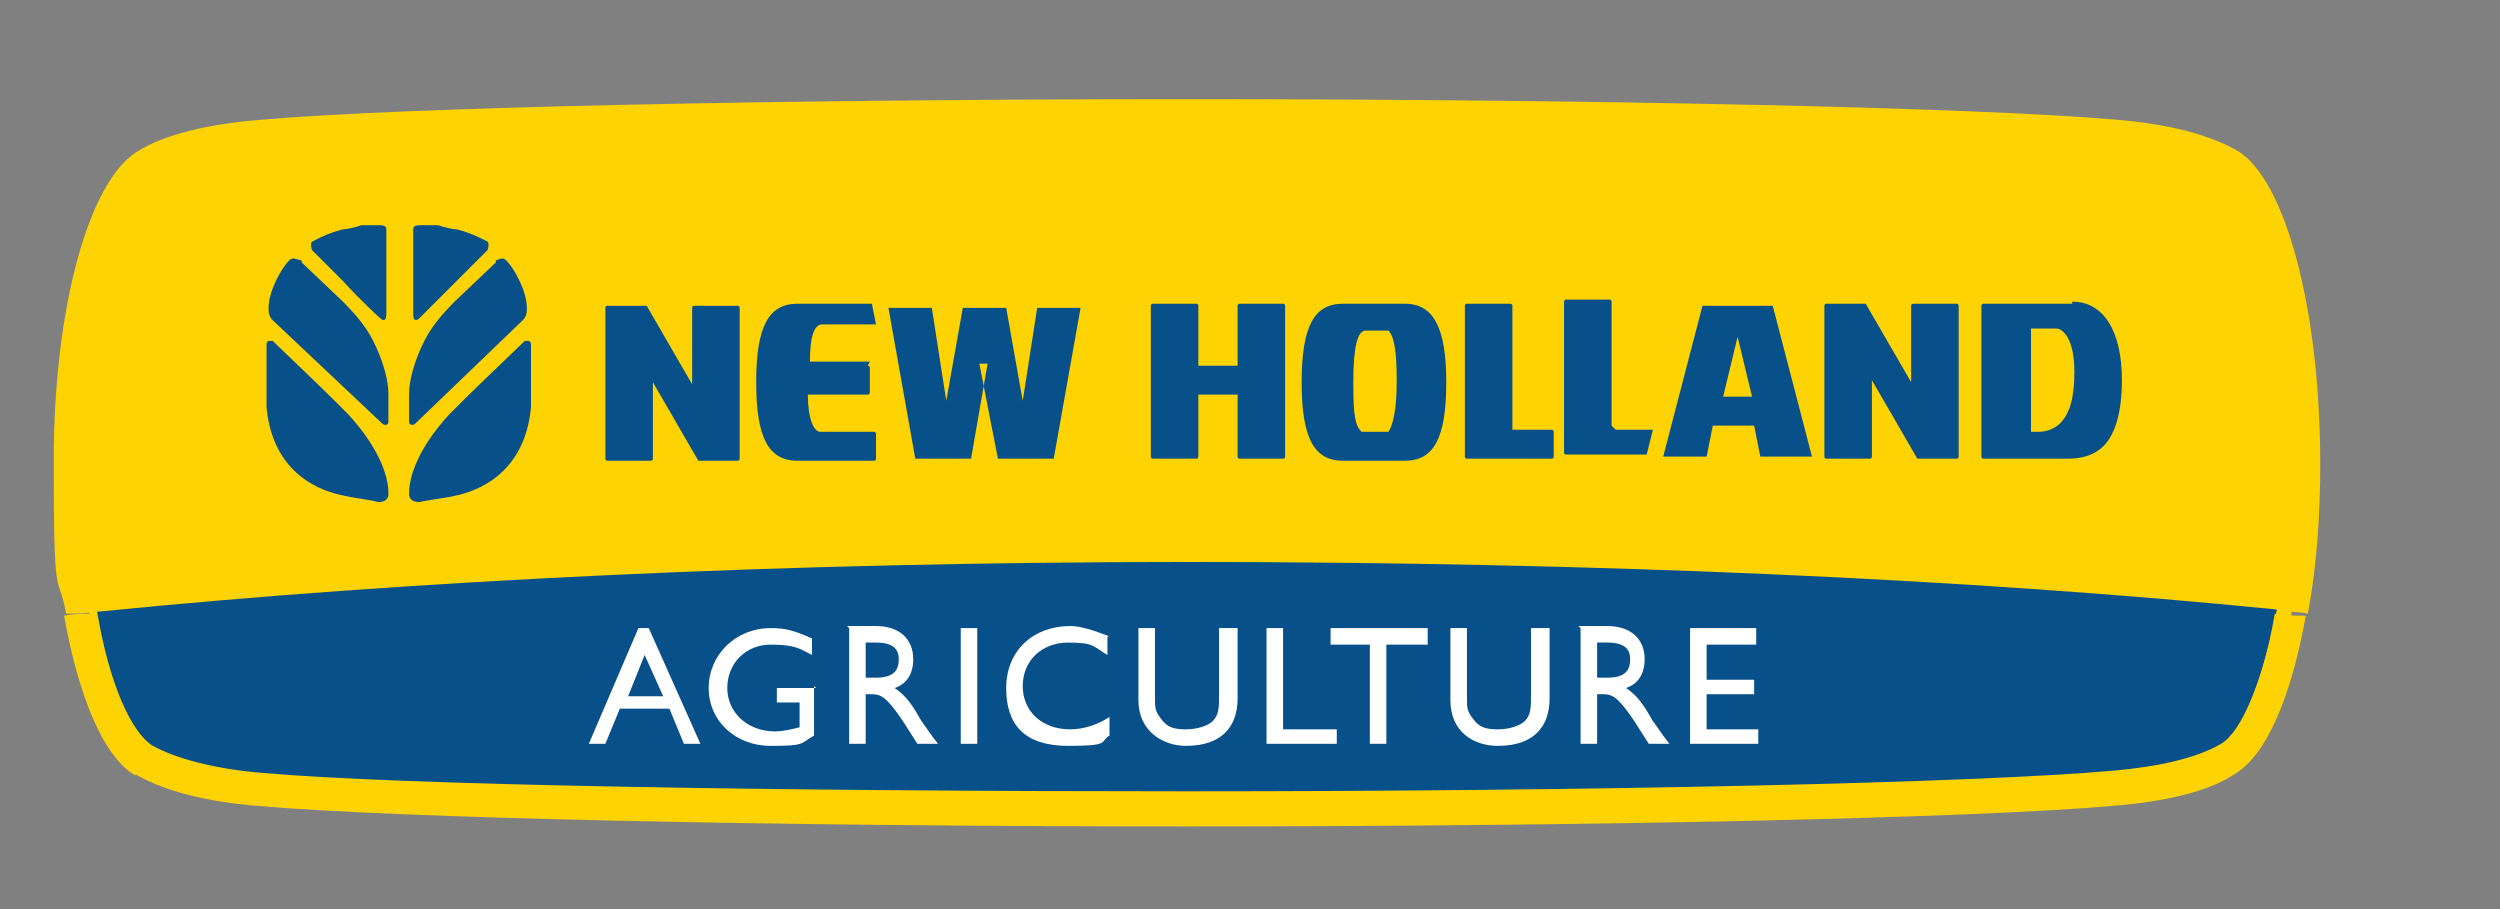
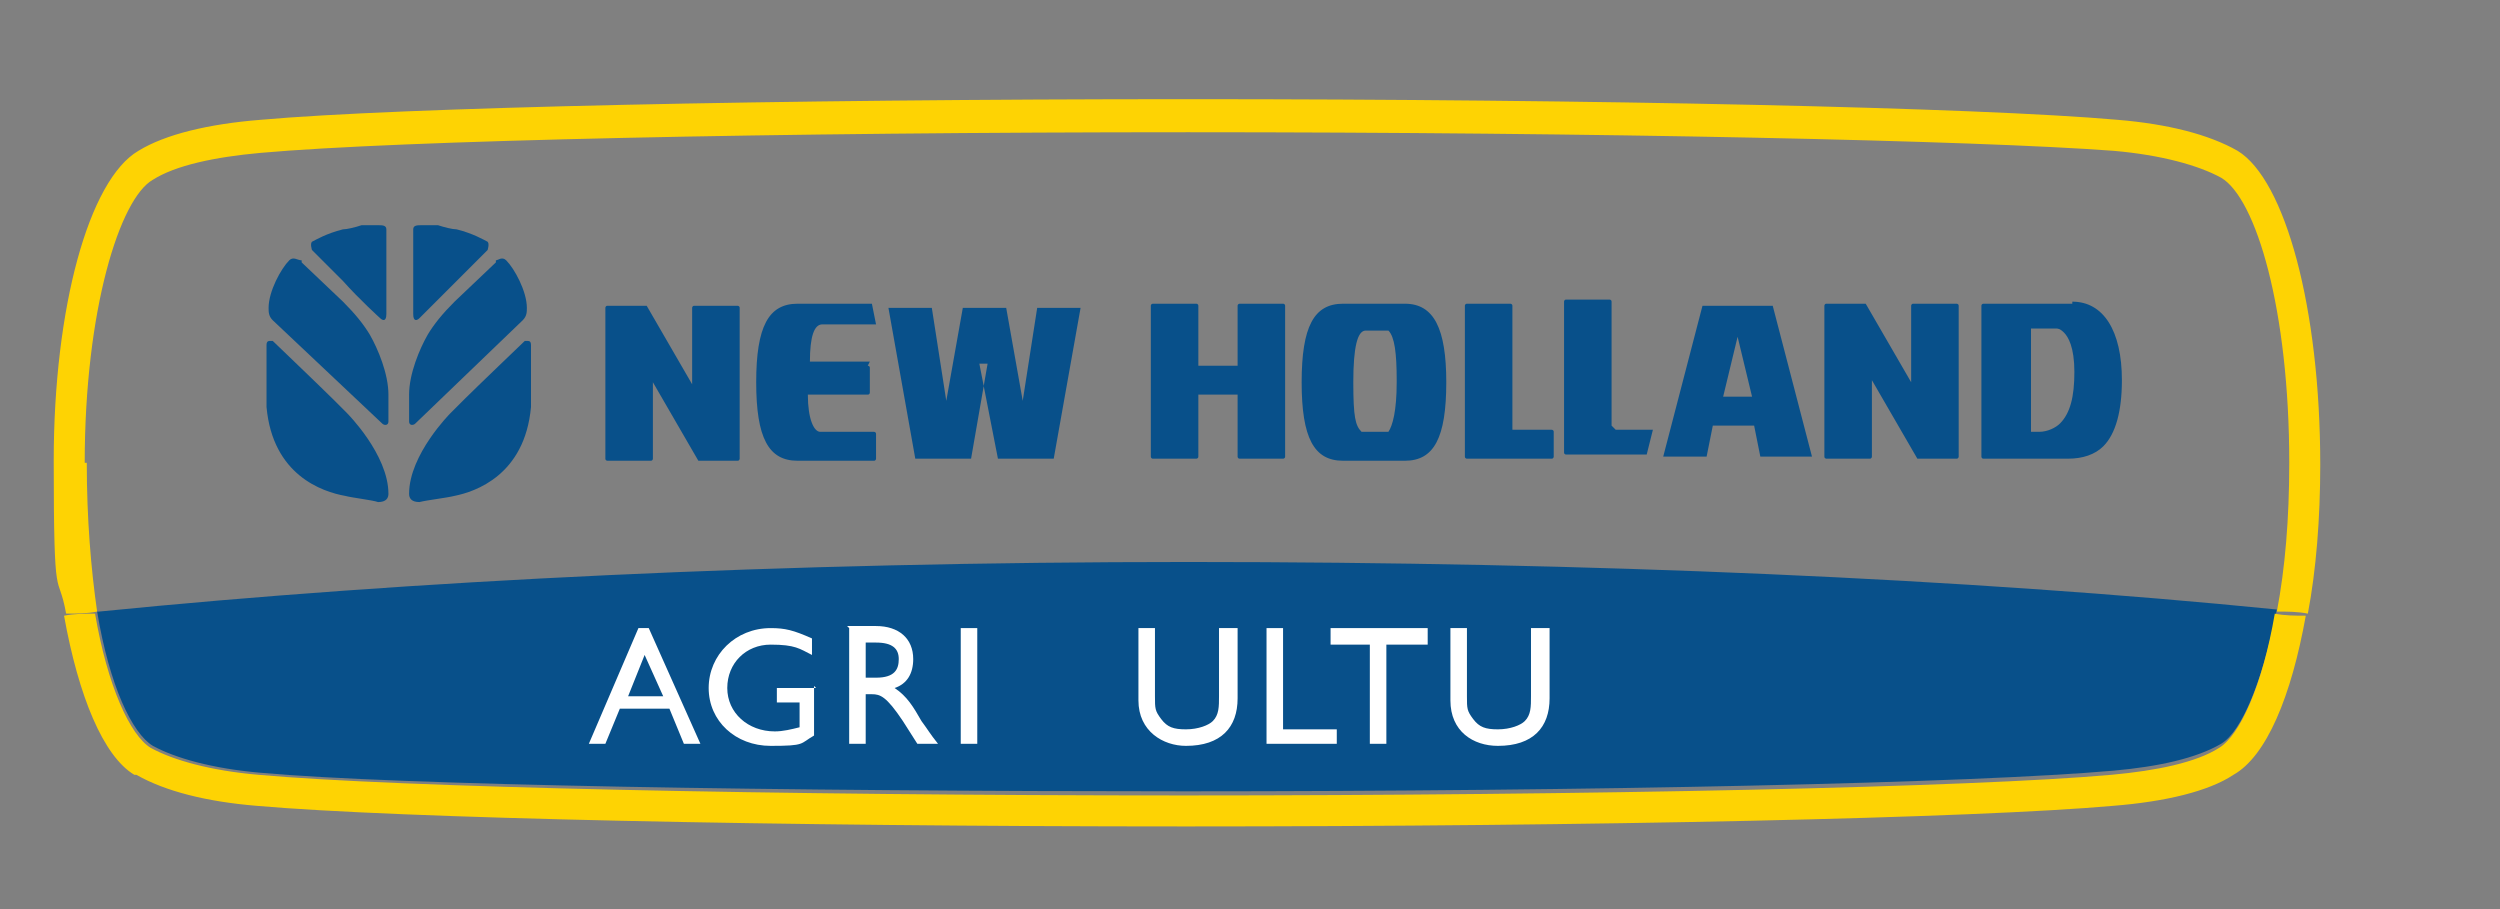
<svg xmlns="http://www.w3.org/2000/svg" id="katman_1" version="1.1" viewBox="0 0 121 44">
  <rect x="0" y="0" width="121" height="44" fill="#808080" stroke="none" />
  <defs>
    <style>
      .st0, .st1, .st2 {
        fill-rule: evenodd;
      }

      .st0, .st3 {
        fill: #fed303;
      }

      .st1, .st4 {
        fill: #fff;
      }

      .st2, .st5 {
        fill: #08508a;
      }

      .st6 {
        fill: #005998;
      }
    </style>
  </defs>
-   <path class="st6" d="M57.4,40.5" />
-   <path class="st0" d="M111.5,22.5c0,7.1-1.6,13.1-3.6,14.2h0s0,0,0,0c-1.2.7-3.1,1.2-5.4,1.4h-.1c-6.6.5-24.9.9-44.8.9s-38.2-.4-44.8-1h-.1c-2.3-.2-4.3-.7-5.4-1.4,0,0,0,0,0,0h0c-2-1.2-3.6-7.2-3.6-14.4h0c0-7.2,1.6-13.2,3.6-14.4h0s0,0,0,0c1.2-.7,3.1-1.2,5.4-1.4h.1c6.6-.5,24.9-.9,44.8-.9s38.3.4,44.8.9h.1c2.3.2,4.3.7,5.4,1.4,0,0,0,0,0,0h0c2.1,1.2,3.6,7.2,3.6,14.4h0q0,.1,0,.1Z" />
  <path class="st5" d="M4.7,29.6c.6,3.6,1.7,5.9,2.7,6.5,1.1.6,2.9,1.1,5.2,1.3,6.6.6,25,.9,44.8.9s38.1-.4,44.9-1c2.2-.2,4-.6,5.2-1.3,1-.6,2-3,2.7-6.5-15-1.5-33.1-2.3-52.7-2.3-19.6,0-37.7.9-52.7,2.4" />
  <path class="st3" d="M4.1,22.4c0-7.4,1.7-12.8,3.3-13.7,1.1-.7,3-1.1,5.2-1.3,6.7-.6,25.1-1,44.9-1s38.2.4,44.8.9c2.3.2,4.1.7,5.2,1.3,1.7,1,3.3,6.4,3.3,13.8h0c0,2.7-.2,5.1-.6,7.2.5,0,1,0,1.5.1.4-2.1.6-4.6.6-7.2h0c0-7.6-1.7-13.8-4-15.2-1.4-.8-3.4-1.3-5.8-1.5-6.8-.6-25.2-1-45-1s-38.2.4-44.9,1c-2.5.2-4.6.7-5.9,1.5-2.4,1.4-4.1,7.6-4.1,15s.2,5.2.6,7.4c.5,0,1,0,1.5-.1-.3-2.1-.5-4.5-.5-7.2" />
  <path class="st3" d="M6.6,37.5c1.4.8,3.4,1.3,5.8,1.5,6.8.6,25.2,1,45,1s38.2-.4,44.9-1c2.5-.2,4.6-.7,5.8-1.5,1.6-.9,2.8-3.8,3.5-7.7-.5,0-1,0-1.5-.1-.6,3.5-1.7,5.9-2.7,6.5-1.1.7-3,1.1-5.2,1.3-6.7.6-25.1,1-44.9,1s-38.2-.4-44.8-1c-2.3-.2-4.1-.7-5.2-1.3-1-.6-2.1-3-2.7-6.5-.5,0-1,0-1.5.1.7,3.9,1.9,6.8,3.4,7.7" />
  <path class="st1" d="M31.2,31.7l.9,2h-1.7l.8-2ZM31.5,30.4h-.6l-2.4,5.6h.8l.7-1.7h2.4l.7,1.7h.8l-2.5-5.6Z" />
  <path class="st1" d="M39.5,33.3h-1.9v.7h1.1v1.2c-.4.1-.8.2-1.2.2-1.3,0-2.3-.9-2.3-2.1s.9-2.1,2.1-2.1,1.4.2,2,.5v-.8c-.9-.4-1.3-.5-2-.5-1.7,0-3,1.3-3,2.9s1.3,2.8,3,2.8,1.4-.1,2.1-.5v-2.4h0Z" />
  <path class="st1" d="M41.9,31.1h.5c.8,0,1.1.3,1.1.8,0,.5-.2.9-1.1.9h-.5v-1.8ZM41.1,30.4v5.6h.8v-2.4h.3c.4,0,.7.1,1.5,1.3l.7,1.1h1c-.4-.5-.5-.7-.8-1.1-.4-.7-.7-1.2-1.3-1.6.6-.2.9-.7.9-1.4,0-1-.7-1.6-1.8-1.6h-1.4Z" />
  <rect class="st4" x="46.5" y="30.4" width=".8" height="5.6" />
-   <path class="st1" d="M53.7,30.8c-.8-.3-1.4-.5-1.9-.5-1.8,0-3.1,1.2-3.1,3s.9,2.8,3,2.8,1.5-.2,2-.5v-.9c-.6.4-1.3.6-1.9.6-1.4,0-2.3-.9-2.3-2.1s.9-2.1,2.2-2.1,1.2.2,1.9.6v-.9h0Z" />
  <path class="st1" d="M59.8,30.4h-.8v3.3c0,.5,0,.9-.3,1.2-.2.2-.7.4-1.3.4s-.9-.1-1.2-.5-.3-.5-.3-1.1v-3.3h-.8v3.5c0,1.5,1.2,2.2,2.3,2.2,1.7,0,2.5-.9,2.5-2.3v-3.4h0Z" />
  <polygon class="st1" points="62.1 30.4 61.3 30.4 61.3 36 64.7 36 64.7 35.3 62.1 35.3 62.1 30.4" />
  <polygon class="st1" points="69.1 30.4 64.4 30.4 64.4 31.2 66.3 31.2 66.3 36 67.1 36 67.1 31.2 69.1 31.2 69.1 30.4" />
  <path class="st1" d="M74.9,30.4h-.8v3.3c0,.5,0,.9-.3,1.2-.2.2-.7.4-1.3.4s-.9-.1-1.2-.5-.3-.5-.3-1.1v-3.3h-.8v3.5c0,1.5,1.1,2.2,2.3,2.2,1.7,0,2.5-.9,2.5-2.3v-3.4h0Z" />
-   <path class="st1" d="M77.3,31.1h.5c.8,0,1.1.3,1.1.8,0,.5-.2.9-1.1.9h-.5v-1.8ZM76.5,30.4v5.6h.8v-2.4h.3c.4,0,.7.1,1.5,1.3l.7,1.1h1c-.4-.5-.5-.7-.8-1.1-.4-.7-.7-1.2-1.3-1.6.6-.2.9-.7.9-1.4,0-1-.7-1.6-1.8-1.6h-1.4Z" />
-   <polygon class="st1" points="85 30.4 81.8 30.4 81.8 36 85.1 36 85.1 35.3 82.6 35.3 82.6 33.6 84.9 33.6 84.9 32.9 82.6 32.9 82.6 31.2 85 31.2 85 30.4" />
  <path class="st2" d="M24,12.7l-2,1.9c-.6.6-1,1.1-1.3,1.6-.4.7-.9,1.9-.9,2.9,0,0,0,.5,0,.9v.4c0,.2.2.2.3.1l5.2-5c.2-.2.2-.4.2-.6,0-.8-.6-1.9-1-2.3-.2-.2-.4,0-.5,0M20.4,10.9c-.2,0-.4,0-.4.2,0,.1,0,.2,0,.4,0,.6,0,1.7,0,1.8v1.9c0,.4.2.3.3.2,0,0,1-1,1.8-1.8l1.5-1.5c0,0,.1-.3,0-.4-.2-.1-.7-.4-1.5-.6-.2,0-.6-.1-.9-.2-.4,0-.7,0-.7,0M25.7,16.8h0c0,1.1,0,2.2,0,2.9-.3,3.3-2.7,4.1-3.7,4.3-.4.1-1.3.2-1.7.3-.4,0-.5-.2-.5-.4,0-1.9,2-3.9,2-3.9,0,0,.3-.3.7-.7.5-.5,2.9-2.8,2.9-2.8,0,0,0,0,.1,0,.1,0,.2,0,.2.2M14.6,12.7l2,1.9c.6.6,1,1.1,1.3,1.6.4.7.9,1.9.9,2.9,0,0,0,.5,0,.9v.4c0,.2-.2.2-.3.1l-5.3-5c-.2-.2-.2-.4-.2-.6,0-.8.6-1.9,1-2.3.2-.2.4,0,.6,0M18.3,10.9c.2,0,.4,0,.4.2s0,.2,0,.4c0,.6,0,1.7,0,1.8v1.9c0,.4-.2.3-.3.2,0,0-1-.9-1.8-1.8l-1.5-1.5c0,0-.1-.3,0-.4.2-.1.7-.4,1.5-.6.2,0,.6-.1.9-.2.3,0,.6,0,.6,0M12.9,16.8h0c0,1.1,0,2.2,0,2.9.3,3.3,2.7,4.1,3.8,4.3.4.1,1.3.2,1.6.3.4,0,.5-.2.5-.4,0-1.9-2-3.9-2-3.9,0,0-.3-.3-.7-.7-.5-.5-2.9-2.8-2.9-2.8,0,0,0,0-.1,0-.1,0-.2,0-.2.2" />
  <path class="st2" d="M100.3,14.7h-4.3c0,0-.1,0-.1.1v7.3c0,0,0,.1.1.1h4.1c.7,0,1.3-.2,1.7-.6.6-.6.9-1.7.9-3.2,0-2.4-.9-3.8-2.4-3.8M31.6,18.5v3.7c0,0,0,.1-.1.1h-2.1c0,0-.1,0-.1-.1v-7.3c0,0,0-.1.1-.1h1.9s0,0,0,0l2.2,3.8v-3.7c0,0,0-.1.1-.1h2.1c0,0,.1,0,.1.1v7.3c0,0,0,.1-.1.1h-1.9s0,0,0,0l-2.2-3.8ZM78.2,20.8h1.8s0,0,0,0c0,0,0,0,0,0l-.3,1.2s0,0-.1,0h-3.8c0,0-.1,0-.1-.1v-7.3c0,0,0-.1.1-.1h2.1c0,0,.1,0,.1.1v6ZM73.2,20.8h1.9c0,0,.1,0,.1.1v1.2c0,0,0,.1-.1.1h-4.1c0,0-.1,0-.1-.1v-7.3c0,0,0-.1.1-.1h2.1c0,0,.1,0,.1.1v6h0ZM47.8,17.6l-.8,4.6s0,0-.1,0h-2.5s0,0-.1,0l-1.3-7.3s0,0,0,0c0,0,0,0,0,0h2s0,0,.1,0l.7,4.5.8-4.5s0,0,.1,0h1.9s0,0,.1,0l.8,4.5.7-4.5s0,0,.1,0h2s0,0,0,0,0,0,0,0l-1.3,7.3s0,0-.1,0h-2.5s0,0-.1,0l-.9-4.6ZM42,17.7c0,0,.1,0,.1.1v1.2c0,0,0,.1-.1.1h-2.9c0,1.2.3,1.8.6,1.8h2.6c0,0,.1,0,.1.1v1.2c0,0,0,.1-.1.1h-3.7c-1.4,0-2-1.1-2-3.8s.6-3.8,2-3.8h3.5s0,0,.1,0l.2,1s0,0,0,0c0,0,0,0,0,0h-2.6c-.4,0-.6.6-.6,1.8h2.9ZM62.1,14.7h-2.1c0,0-.1,0-.1.1v2.9h-1.9v-2.9c0,0,0-.1-.1-.1h-2.1c0,0-.1,0-.1.1v7.3c0,0,0,.1.1.1h2.1c0,0,.1,0,.1-.1v-3h1.9v3c0,0,0,.1.1.1h2.1c0,0,.1,0,.1-.1v-7.3c0,0,0-.1-.1-.1M87.7,22.1l-1.9-7.3s0,0-.1,0h-3.2s0,0-.1,0l-1.9,7.3s0,0,0,0c0,0,0,0,0,0h2s0,0,.1,0l.3-1.5h2l.3,1.5s0,0,.1,0h2s0,0,0,0c0,0,0,0,0,0M83.4,19.2l.7-2.9.7,2.9h-1.4ZM70,18.5c0,2.7-.6,3.8-2,3.8h-3c-1.4,0-2-1.1-2-3.8s.6-3.8,2-3.8h3c1.4,0,2,1.2,2,3.8M90.6,22.1c0,0,0,.1-.1.1h-2.1c0,0-.1,0-.1-.1v-7.3c0,0,0-.1.1-.1h1.9s0,0,0,0l2.2,3.8v-3.7c0,0,0-.1.1-.1h2.1c0,0,.1,0,.1.1v7.3c0,0,0,.1-.1.1h-1.9s0,0,0,0l-2.2-3.8v3.7ZM99.7,20.5c-.2.2-.6.4-1,.4h-.4v-5h1.2c.1,0,.2,0,.4.2.2.2.5.7.5,1.9,0,1.2-.2,2-.7,2.5M67.6,18.4c0-1.3-.1-2.1-.4-2.4,0,0-.1,0-.2,0h-.9c-.4,0-.6.8-.6,2.5s.1,2.1.4,2.4c0,0,.1,0,.2,0h.9c0,0,.2,0,.2,0,.2-.3.4-1,.4-2.4" />
</svg>